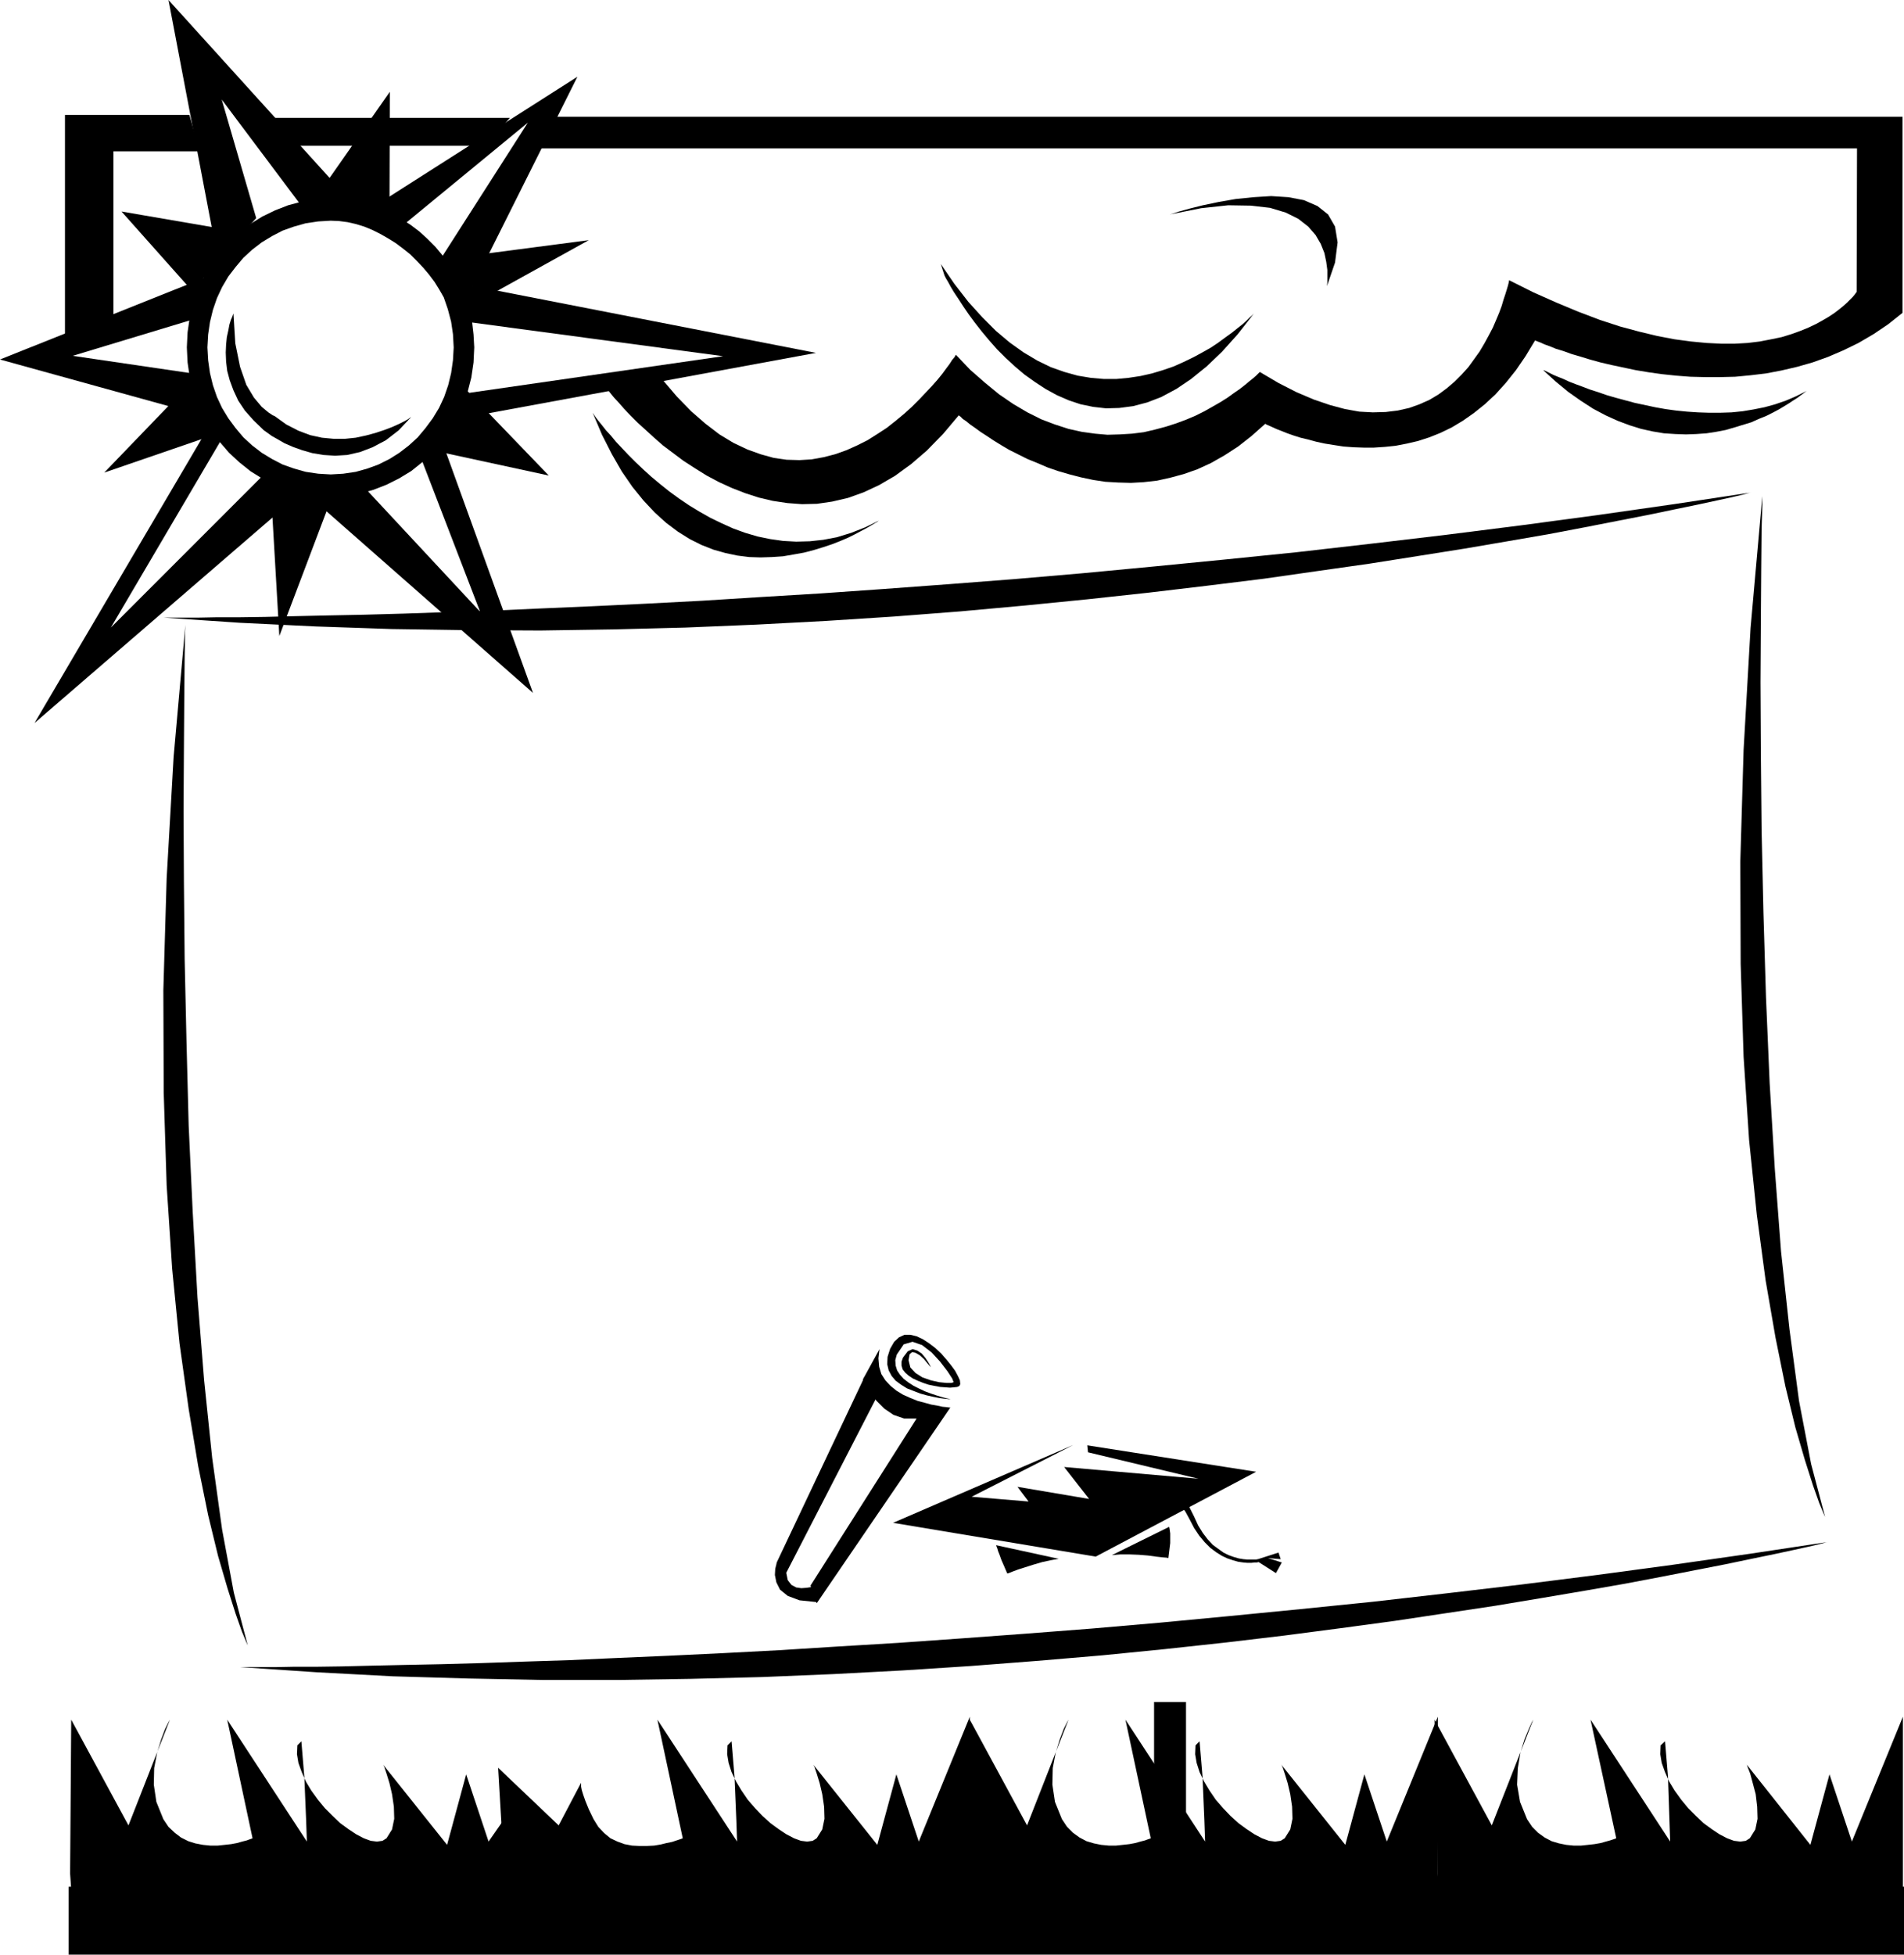
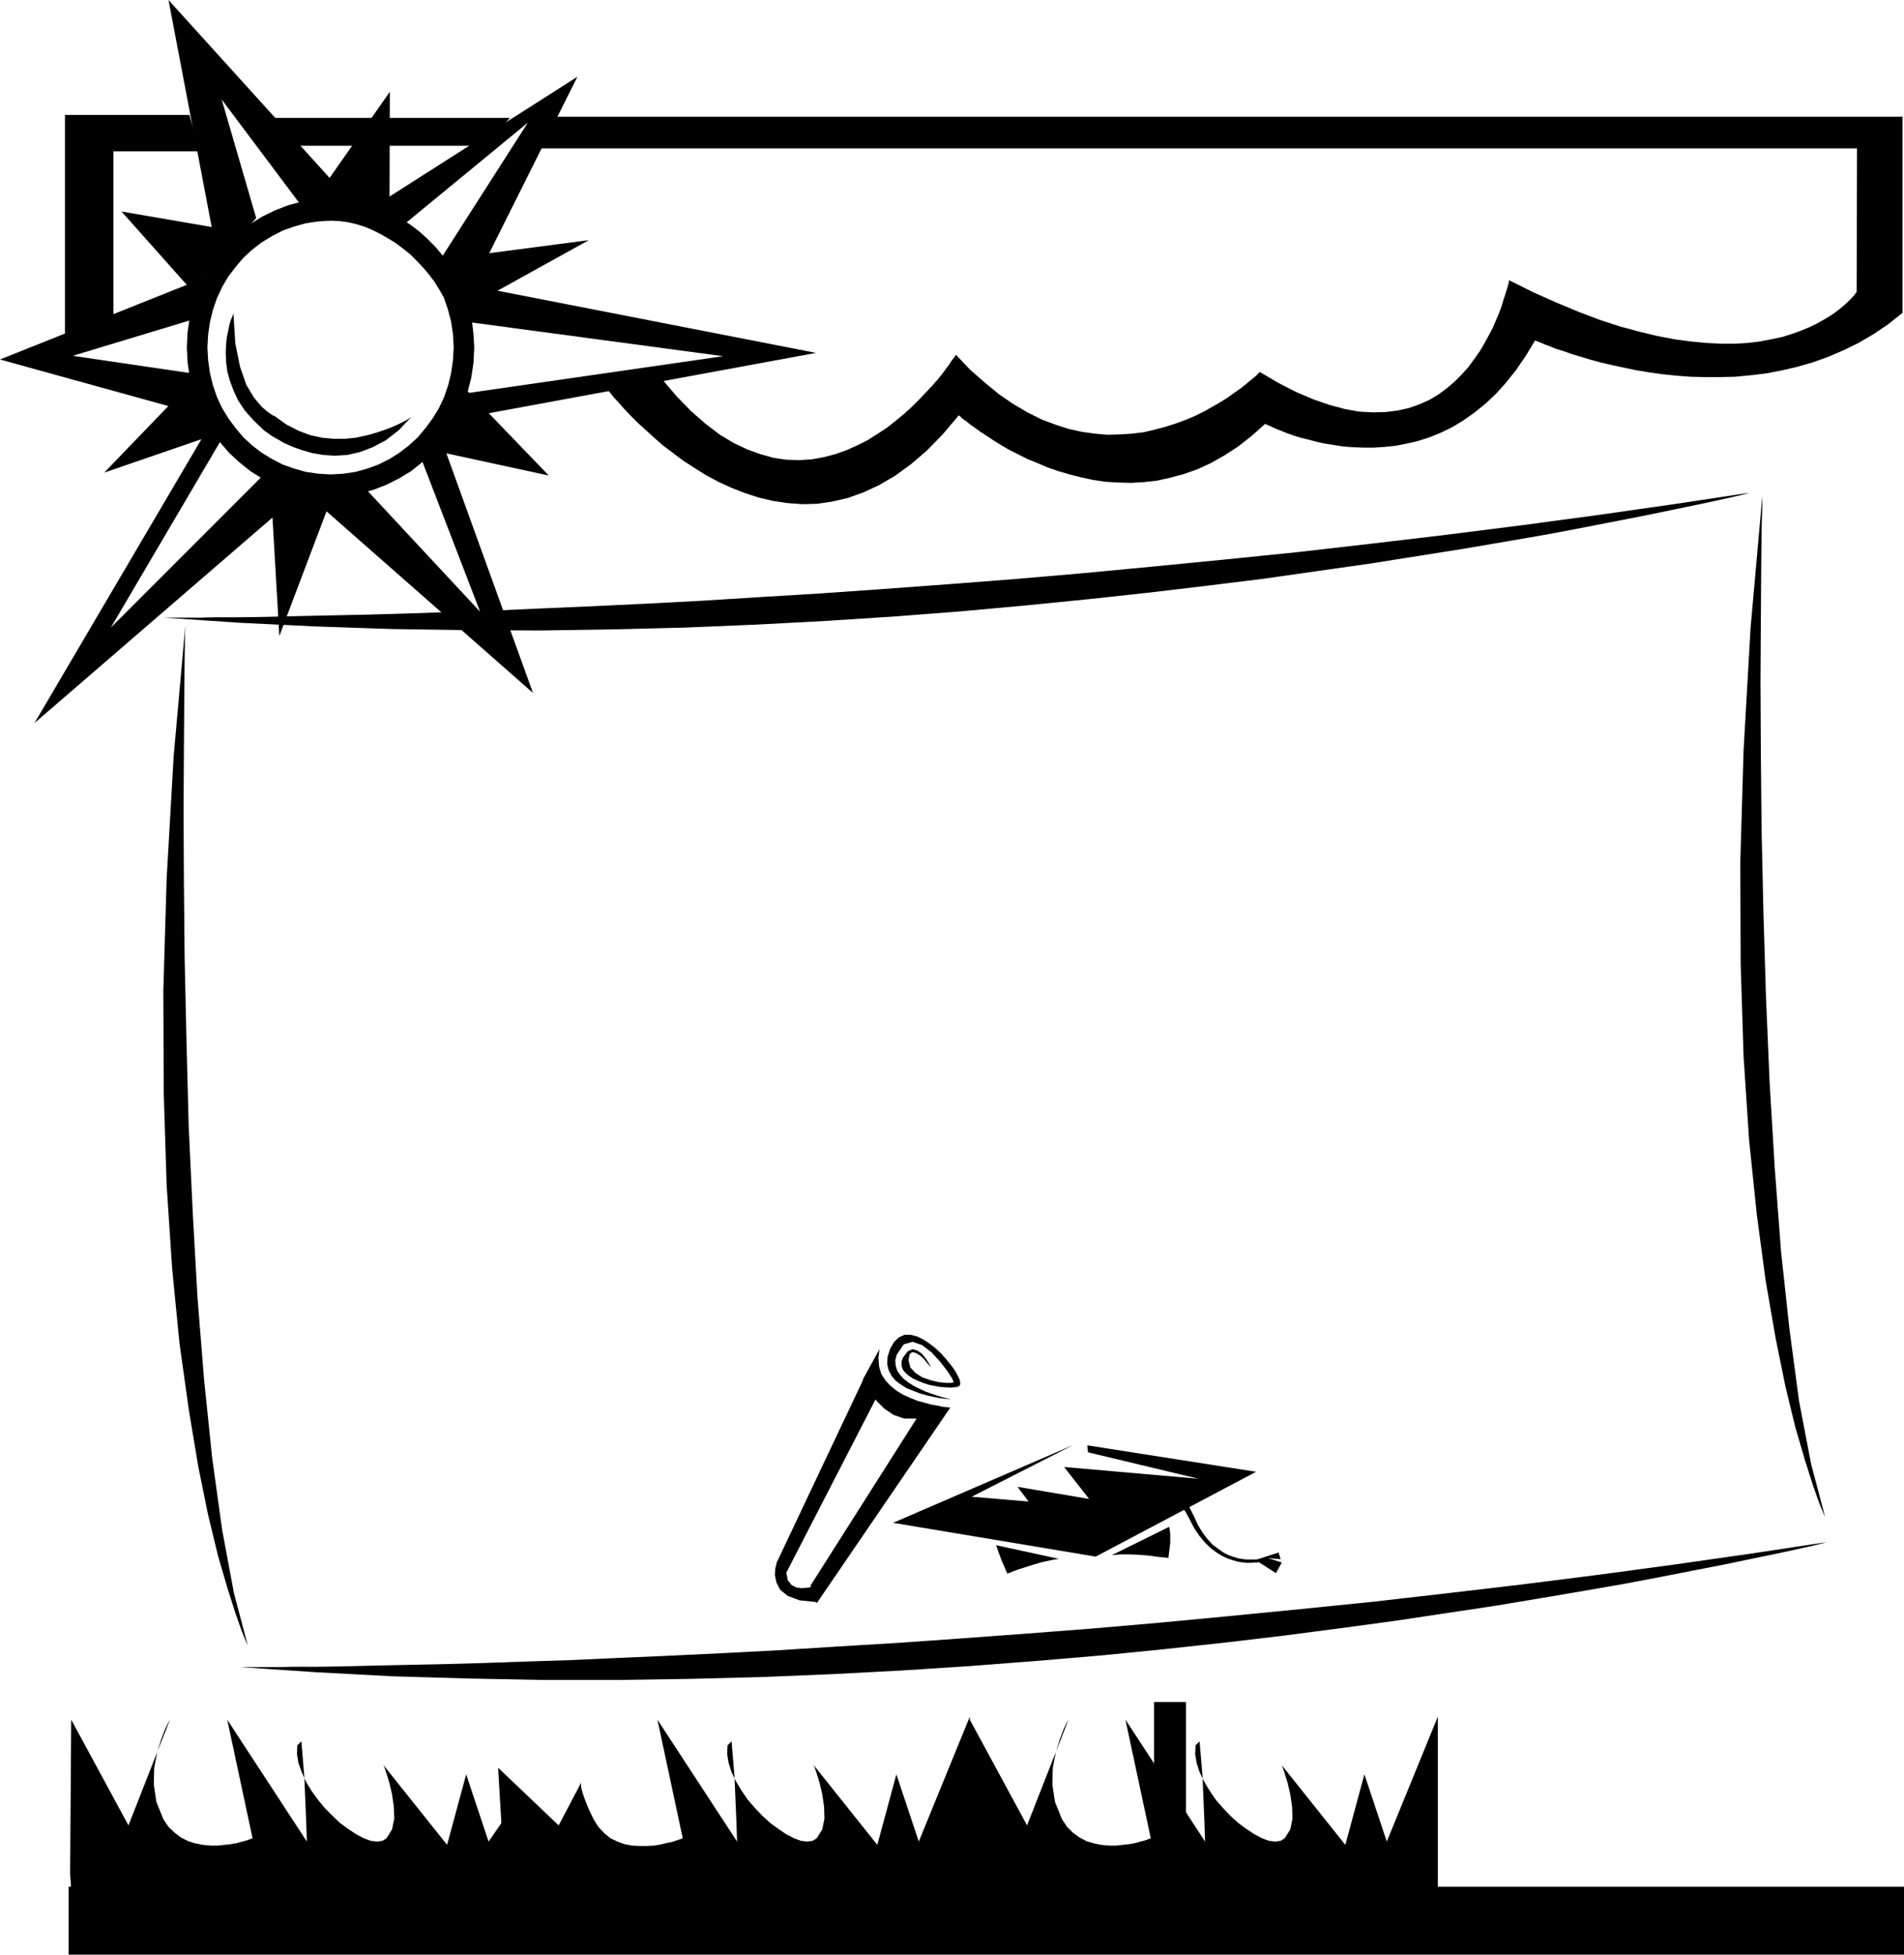
<svg xmlns="http://www.w3.org/2000/svg" width="5.187in" height="5.323in" fill-rule="evenodd" stroke-linecap="round" preserveAspectRatio="none" viewBox="0 0 5187 5323">
  <style>.pen1{stroke:none}.brush2{fill:#000}</style>
  <path d="m1236 946-2 35-5 35-8 33-11 32-14 30-17 28-20 27-21 25-24 22-26 20-27 17-30 15-30 11-32 9-34 5-34 2-34-2-34-5-32-9-31-11-29-15-28-17-26-20-24-22-21-25-20-27-17-28-14-30-11-32-8-33-5-35-2-35 2-35 5-34 8-33 11-32 14-30 17-29 20-26 21-25 24-22 26-20 28-17 29-15 31-11 32-9 34-5 34-2 23 1 23 3 22 5 23 7 22 9 22 11 21 12 21 13 20 15 20 16 18 18 17 18 16 19 15 20 13 21 12 21h60l-13-31-15-29-17-28-18-26-20-24-22-22-22-20-24-18-25-16-25-15-27-12-27-10-28-8-28-5-28-4-29-1-40 2-39 6-37 10-36 14-35 17-32 20-30 23-28 26-25 29-23 31-20 34-16 35-13 37-10 39-6 41-2 41 2 41 6 41 10 39 13 37 16 35 20 34 23 31 25 29 28 26 30 24 32 20 35 17 36 14 37 10 39 6 40 2 40-2 39-6 37-10 36-14 34-17 33-20 30-24 28-26 25-29 22-31 20-34 16-35 13-37 10-39 6-41 2-41-2-35-4-35-7-33-10-33h-60l11 32 9 34 5 34 2 36z" class="pen1 brush2" />
  <path d="m636 854-1 2-2 6-4 9-4 13-3 16-4 18-2 20-1 22 1 25 3 25 7 26 10 27 13 28 18 27 24 27 28 27 3 2 7 5 11 8 16 9 19 11 23 10 25 9 28 8 30 5 32 2 33-2 35-8 34-13 36-19 35-27 34-36-2 1-7 5-11 6-14 7-18 8-21 8-24 8-26 7-28 6-29 3h-31l-32-3-32-7-32-12-33-17-32-23-5-2-12-8-18-15-21-25-21-35-17-49-13-64-5-81zm-52 282L94 1969l760-656-114-42-438 438 313-532-31-41z" class="pen1 brush2" />
-   <path d="m823 1334 629 553-264-730-52 62 172 447-339-364-146 32zm396-188 1004-185-1025-200 63 114 709 95-714 103-37 73z" class="pen1 brush2" />
+   <path d="m823 1334 629 553-264-730-52 62 172 447-339-364-146 32zm396-188 1004-185-1025-200 63 114 709 95-714 103-37 73" class="pen1 brush2" />
  <path d="m1271 813 302-604-604 385 115 31 354-291-240 375 73 104zM969 563 459 0l135 709 104-115-94-323 219 292h146zM573 750 0 979l604 167-52-125-354-52 344-104 31-115zm164 568 24 414 148-391-172-23zm430-94 328 71-234-243-94 172z" class="pen1 brush2" />
  <path d="m1245 701 359-47-296 164-63-117zM878 513l184-263-1 337-105-35-78-39zM651 631l-320-55 195 219 125-164zm-156 437-211 219 320-110-109-109z" class="pen1 brush2" />
  <path d="m1651 1056 1 2 5 5 7 9 9 11 13 14 14 16 17 18 19 19 22 20 23 21 25 22 28 21 28 21 31 20 32 20 34 18 35 16 36 14 37 12 38 9 40 6 40 3 41-1 41-6 43-10 42-15 43-20 43-25 44-32 43-37 44-45 43-51 1 1 4 3 6 6 9 6 11 9 13 9 15 11 17 11 18 12 21 13 22 13 24 12 26 13 27 11 28 12 29 10 31 9 31 8 33 7 33 5 35 2 35 1 35-2 36-4 36-8 37-10 37-13 37-17 37-21 37-24 37-29 37-33 1 1 4 2 7 3 9 4 11 5 13 5 15 6 17 6 19 6 21 5 22 6 23 5 25 4 26 4 27 2 28 1h28l30-2 29-3 31-6 30-7 31-10 30-12 31-15 30-18 30-21 30-24 29-27 28-31 28-35 26-38 26-43 2 1 5 2 8 3 11 5 14 5 17 7 20 6 22 8 24 7 26 8 29 8 30 7 33 7 33 7 36 6 36 5 38 4 39 3 40 1h41l41-1 42-4 42-5 42-8 43-10 42-12 42-15 42-18 41-20 41-24 40-27 39-31V318H1507l-43 86h3595l-1 391-1 1-2 3-3 4-5 6-7 7-8 8-10 9-11 9-13 10-15 10-17 10-18 10-21 10-22 9-25 9-26 8-29 6-31 6-33 4-35 2h-37l-40-2-42-4-45-6-47-9-50-12-52-14-55-18-58-22-60-25-63-28-66-33v2l-1 5-2 8-3 10-4 13-5 15-5 17-7 19-8 19-9 21-11 21-12 22-13 22-15 21-16 22-18 20-19 19-21 18-23 17-25 15-27 12-28 10-31 7-33 4-35 1-37-2-39-7-41-11-44-15-47-20-49-25-51-30-1 1-4 4-5 5-8 7-10 8-12 10-14 11-16 11-18 13-19 12-21 12-23 13-24 12-26 11-27 10-28 9-30 8-30 7-32 4-33 2-34 1-34-3-36-5-36-8-37-12-37-14-38-19-39-23-38-26-39-32-40-35-39-41-1 2-3 5-6 7-7 11-9 12-11 15-13 16-15 17-17 18-18 19-20 20-21 19-23 19-24 19-26 17-27 17-28 14-29 13-31 11-31 8-33 6-33 2-35-1-35-5-36-10-36-13-38-18-38-23-38-29-39-34-39-40-40-47-153 23zM516 313H177v599l132-35V412h235l-28-99z" class="pen1 brush2" />
-   <path d="m2573 750 1 2 3 6 6 10 7 13 9 15 12 18 13 20 15 22 17 23 18 23 20 24 22 25 24 24 25 23 26 22 28 20 29 19 31 17 32 14 33 11 34 7 35 4 36-1 38-5 38-10 39-15 41-22 40-27 42-34 42-40 43-48 44-56-1 1-4 4-7 6-8 8-11 10-14 11-15 12-18 13-19 14-21 14-23 13-24 13-27 13-27 12-29 10-30 9-31 7-33 5-33 3h-34l-35-3-36-6-36-10-37-13-37-18-37-22-38-27-38-32-37-37-38-42-38-49-37-54 10 31zm-958 375 1 1 3 5 5 7 7 9 9 11 11 14 13 14 14 17 16 17 18 19 19 19 21 20 22 20 24 20 25 20 26 19 28 19 28 17 30 17 31 15 31 14 33 12 34 10 34 7 35 5 36 2 37-1 37-4 37-7 39-12 38-15 39-19-2 1-4 3-7 4-10 6-12 7-15 8-17 9-18 9-21 9-23 9-24 8-26 8-27 7-28 5-29 5-30 2-31 1-31-1-32-4-33-7-32-9-33-13-32-16-32-20-32-24-31-28-31-33-30-37-29-42-27-47-27-53-25-59zm1572-541 7-2 18-6 29-8 36-9 43-9 46-8 49-5 48-3 47 3 42 8 37 16 29 23 19 33 7 43-7 55-23 67 1-3 1-10v-34l-3-22-5-24-10-25-14-24-20-23-27-21-34-17-43-13-52-6-62-1-74 8-85 17zm1016 423 1 1 4 1 6 3 8 4 10 5 12 5 15 6 15 7 18 7 19 7 21 8 22 7 23 8 24 7 26 7 26 7 28 6 28 6 28 5 29 4 30 3 30 2 30 1h30l31-1 30-3 30-5 30-6 29-8 29-10 28-12 28-14-1 1-3 2-5 4-7 5-8 6-11 7-12 8-13 8-15 9-17 9-18 9-20 8-20 9-23 7-23 7-24 7-26 5-26 4-28 2-28 1-29-1-31-2-30-5-32-7-32-10-32-12-33-15-34-18-34-22-34-24-34-28-35-32zm-295 4139h1276v-471l-139 340-61-183-52 192-173-218 2 6 7 18 7 26 8 30 4 34 1 33-6 29-15 24-11 7-15 2-17-2-19-7-21-11-21-14-22-16-21-20-21-21-19-23-18-25-15-25-11-25-9-25-4-24 1-24 12-11 8 96 4 119 2 58-217-332 70 323-2 1-6 2-9 3-11 3-14 4-17 3-18 2-19 2h-20l-20-2-20-4-20-6-19-10-18-13-16-16-14-21-19-47-8-47 2-45 7-42 11-36 12-29 8-18 4-7-113 288-156-288 9 419-9 44z" class="pen1 brush2" />
  <path d="M2642 5146h1275v-471l-139 340-61-183-52 192-174-218 3 6 6 18 8 26 7 30 5 34 1 33-6 29-15 24-11 7-15 2-17-2-19-7-21-11-21-14-22-16-22-20-20-21-20-23-17-25-15-25-12-25-8-25-4-24 1-24 11-11 8 96 5 119 2 58-217-332 69 323-2 1-6 2-8 3-12 3-14 4-16 3-18 2-19 2h-19l-21-2-20-4-20-6-19-10-18-13-16-16-14-21-19-47-7-47 1-45 8-42 11-36 11-29 9-18 4-7-113 288-156-288-29 426 29 37z" class="pen1 brush2" />
  <path d="M1365 5146h1277v-471l-139 340-61-183-52 192-174-218 3 6 6 18 8 26 7 30 5 34 1 33-6 29-15 24-11 7-15 2-17-2-19-7-21-11-21-14-22-16-22-20-20-21-20-23-17-25-15-25-12-25-8-25-4-24 1-24 11-11 8 96 5 119 2 58-217-332 69 323-2 1-6 2-9 3-12 4-15 3-16 4-18 3-20 1h-20l-20-1-21-4-19-7-19-9-17-14-16-17-13-21-13-27-9-22-6-17-4-13-2-10v-10l-61 116-165-157 17 288-9 44z" class="pen1 brush2" />
  <path d="M194 5146h1276l-56-250-83 119-61-183-52 192-174-218 3 6 6 18 8 26 7 30 5 34 1 33-6 29-15 24-11 7-15 2-17-2-19-7-21-11-21-14-22-16-21-20-21-21-19-23-18-25-15-25-11-25-9-25-4-24 1-24 11-11 8 96 5 119 2 58-217-332 69 323-2 1-6 2-8 3-12 3-14 4-16 3-18 2-19 2h-20l-20-2-21-4-19-6-20-10-17-13-17-16-14-21-19-47-7-47 1-45 8-42 11-36 11-29 9-18 4-7-113 288-156-288-3 419 3 44z" class="pen1 brush2" />
  <path d="M5187 5323v-185H187v185h5000zM1389 321H749l35 76h538l67-76zm1842 4774v-460h-87v460h87zm-307-1160-491 212 552 92 437-231-460-72 2 19 301 72-366-32 68 87-195-33 30 40-155-13 277-141zm-210 273v1l1 3 2 5 2 7 4 10 5 14 7 16 9 21 4-1 10-4 16-6 19-6 22-7 24-7 23-5 22-4-170-37zm471-50 1 4 2 14v26l-5 41-4-1-12-1-18-2-22-3-25-2-25-1h-25l-23 2 156-77z" class="pen1 brush2" />
  <path d="m3044 4066 2-1 5-2 7-3 11-4 12-3 14-3 16-3 16-1h17l18 3 17 5 17 7 17 11 15 15 13 19 12 24 11 24 13 21 13 17 14 15 15 11 14 10 14 7 14 5 14 4 12 2 11 1h24l4-1h1l56-18 6 18-35-3 38 12-16 29-47-30h-1l-4 1h-7l-8 1h-11l-11-1-14-2-14-4-15-5-15-7-16-10-16-12-15-15-15-18-14-21-13-25-11-20-13-17-15-14-15-10-16-8-16-5-17-4-16-2h-15l-14 1-14 1-11 2-10 2-7 2-4 1-2 1zm1728-2725-6 1-18 5-30 7-41 9-51 11-63 13-72 15-82 16-92 18-100 19-110 19-117 20-126 20-133 21-141 20-147 21-154 19-160 19-166 18-171 17-176 16-181 14-186 12-189 10-193 8-196 5-199 3-202-1-203-3-206-7-207-10-208-14h93l51-1h61l71-1 81-2 90-2 100-2 108-3 116-4 124-4 132-6 140-6 146-7 153-8 159-10 165-10 171-12 176-13 181-14 186-16 190-18 194-19 197-20 201-23 203-24 206-26 209-28 210-30 212-32zm209 2858-6 1-18 5-30 7-41 9-51 11-63 13-72 15-82 16-92 18-100 19-109 19-118 20-126 21-133 20-140 21-148 20-153 20-160 19-166 18-171 17-177 15-181 14-185 12-189 10-193 8-197 5-199 3h-201l-204-4-206-6-207-11-208-14h93l51-1h61l71-1 81-2 91-2 99-2 108-3 116-4 125-4 132-6 139-6 146-7 153-8 159-10 166-10 170-12 177-13 181-14 185-16 190-18 194-19 197-20 201-23 204-24 206-26 208-28 210-30 212-32zm-180-2848v24l-2 67-1 107-1 140-1 169 1 192 2 210 5 224 7 232 10 234 14 233 17 225 23 212 26 195 33 172 38 144-4-9-12-29-17-48-22-69-26-89-27-111-27-133-27-156-24-179-21-203-15-227-8-253-1-278 9-305 19-332 32-359zM505 1702l-1 24-1 67-1 107-1 140-1 169 1 192 2 210 5 224 6 231 11 235 13 232 18 225 22 212 27 195 32 172 38 144-4-9-12-29-17-48-22-69-26-89-27-111-27-133-26-156-25-179-20-203-15-227-8-253-1-278 9-305 19-331 32-359zm1720 2664 364-533h-3l-7-1-11-1-14-3-17-3-18-5-19-5-20-8-20-9-18-11-16-13-14-15-11-17-6-20-2-23 3-25-45 82 2 5 7 14 12 19 16 21 21 21 25 17 29 10h34l-289 455 17 48z" class="pen1 brush2" />
  <path d="m2355 3750-239 505-1 5-3 12-1 17 4 20 10 20 21 17 32 12 48 5-4-45-3 1-9 3-13 2-14 1-14-2-13-7-10-13-4-20 255-495-42-38zm237 61h-2l-6-2-9-2-11-3-13-4-15-5-16-6-15-7-16-8-14-9-13-10-10-11-8-12-4-13-1-15 4-15 19-28 24-7 26 9 26 20 23 25 20 26 13 20 4 10-6 2h-14l-20-2-22-5-23-8-19-12-14-15-5-20 3-16 7-6 9 2 12 7 11 10 9 11 7 8 3 3-2-4-5-9-8-12-10-12-12-8-13-4-13 6-13 17-4 11v11l3 10 7 9 9 8 12 8 13 6 15 6 15 5 15 3 16 3 14 1 13 1 11-1 9-1 6-3 2-5-1-10-5-11-8-15-11-15-13-16-14-16-16-15-17-13-17-11-17-8-17-4h-16l-15 7-13 12-11 19-7 22-1 20 4 17 8 15 11 13 15 11 16 10 18 7 18 7 18 5 18 4 15 3 14 2 11 1 7 1h2z" class="pen1 brush2" />
</svg>